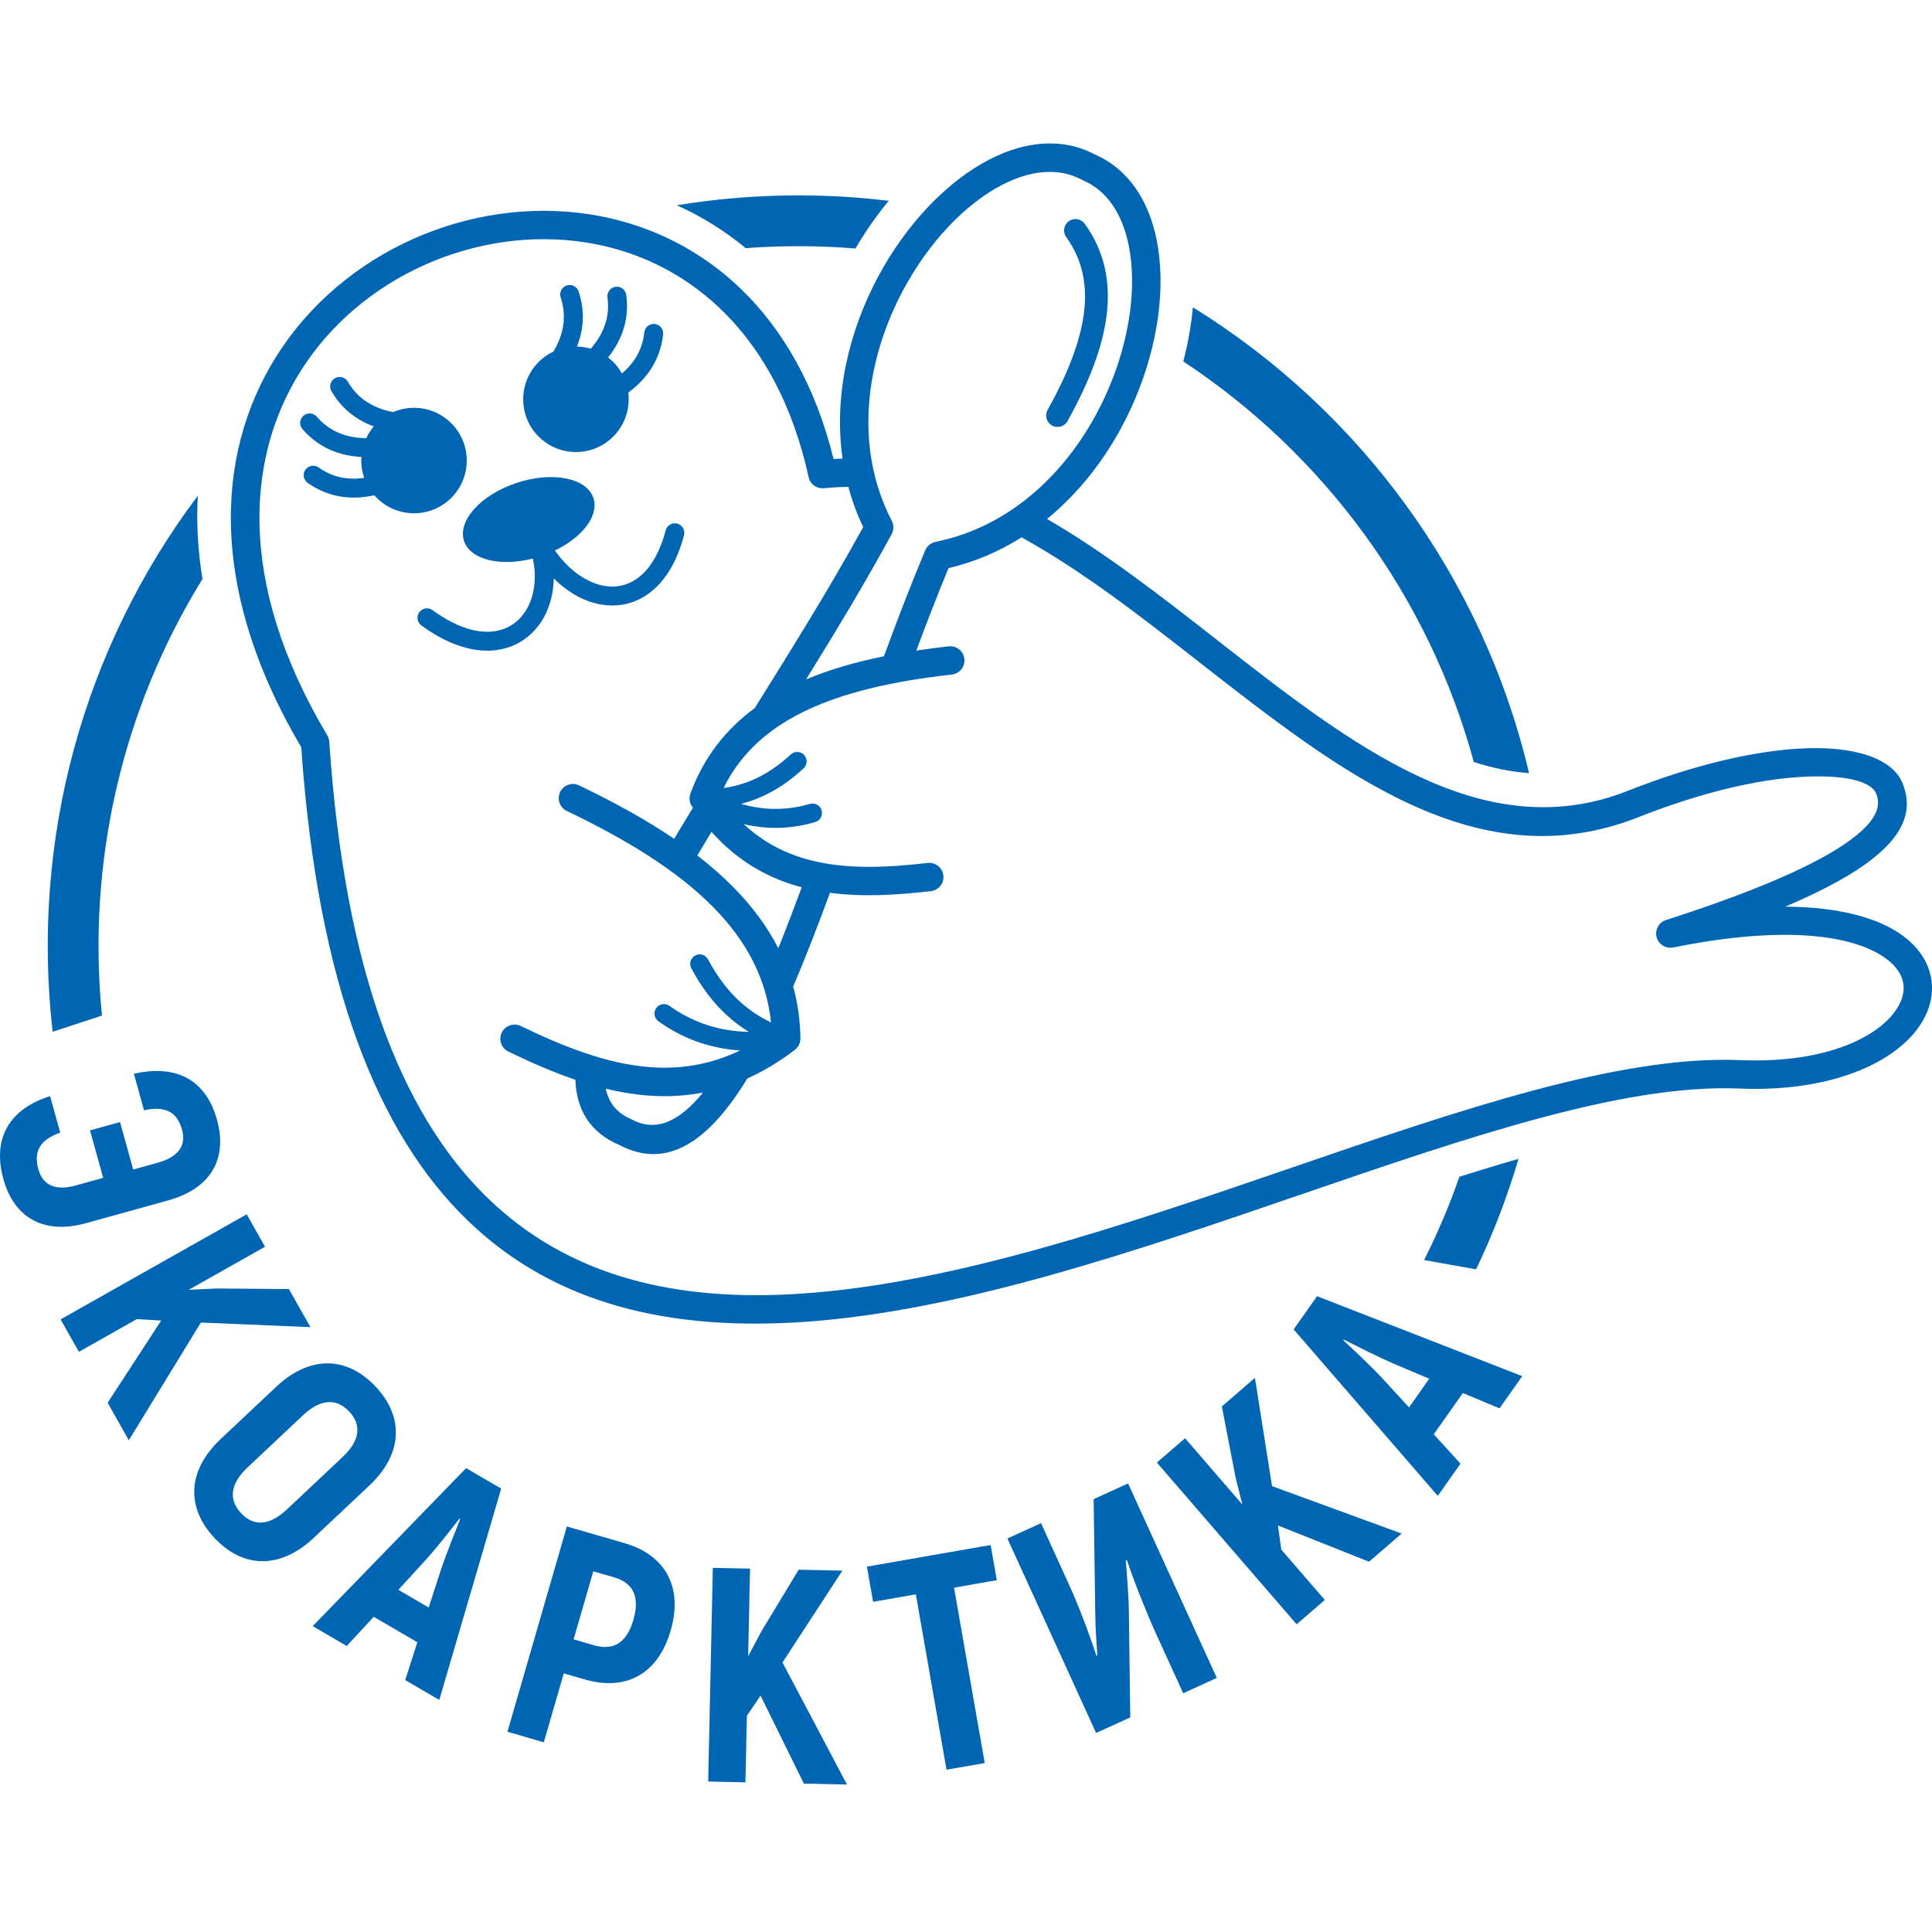
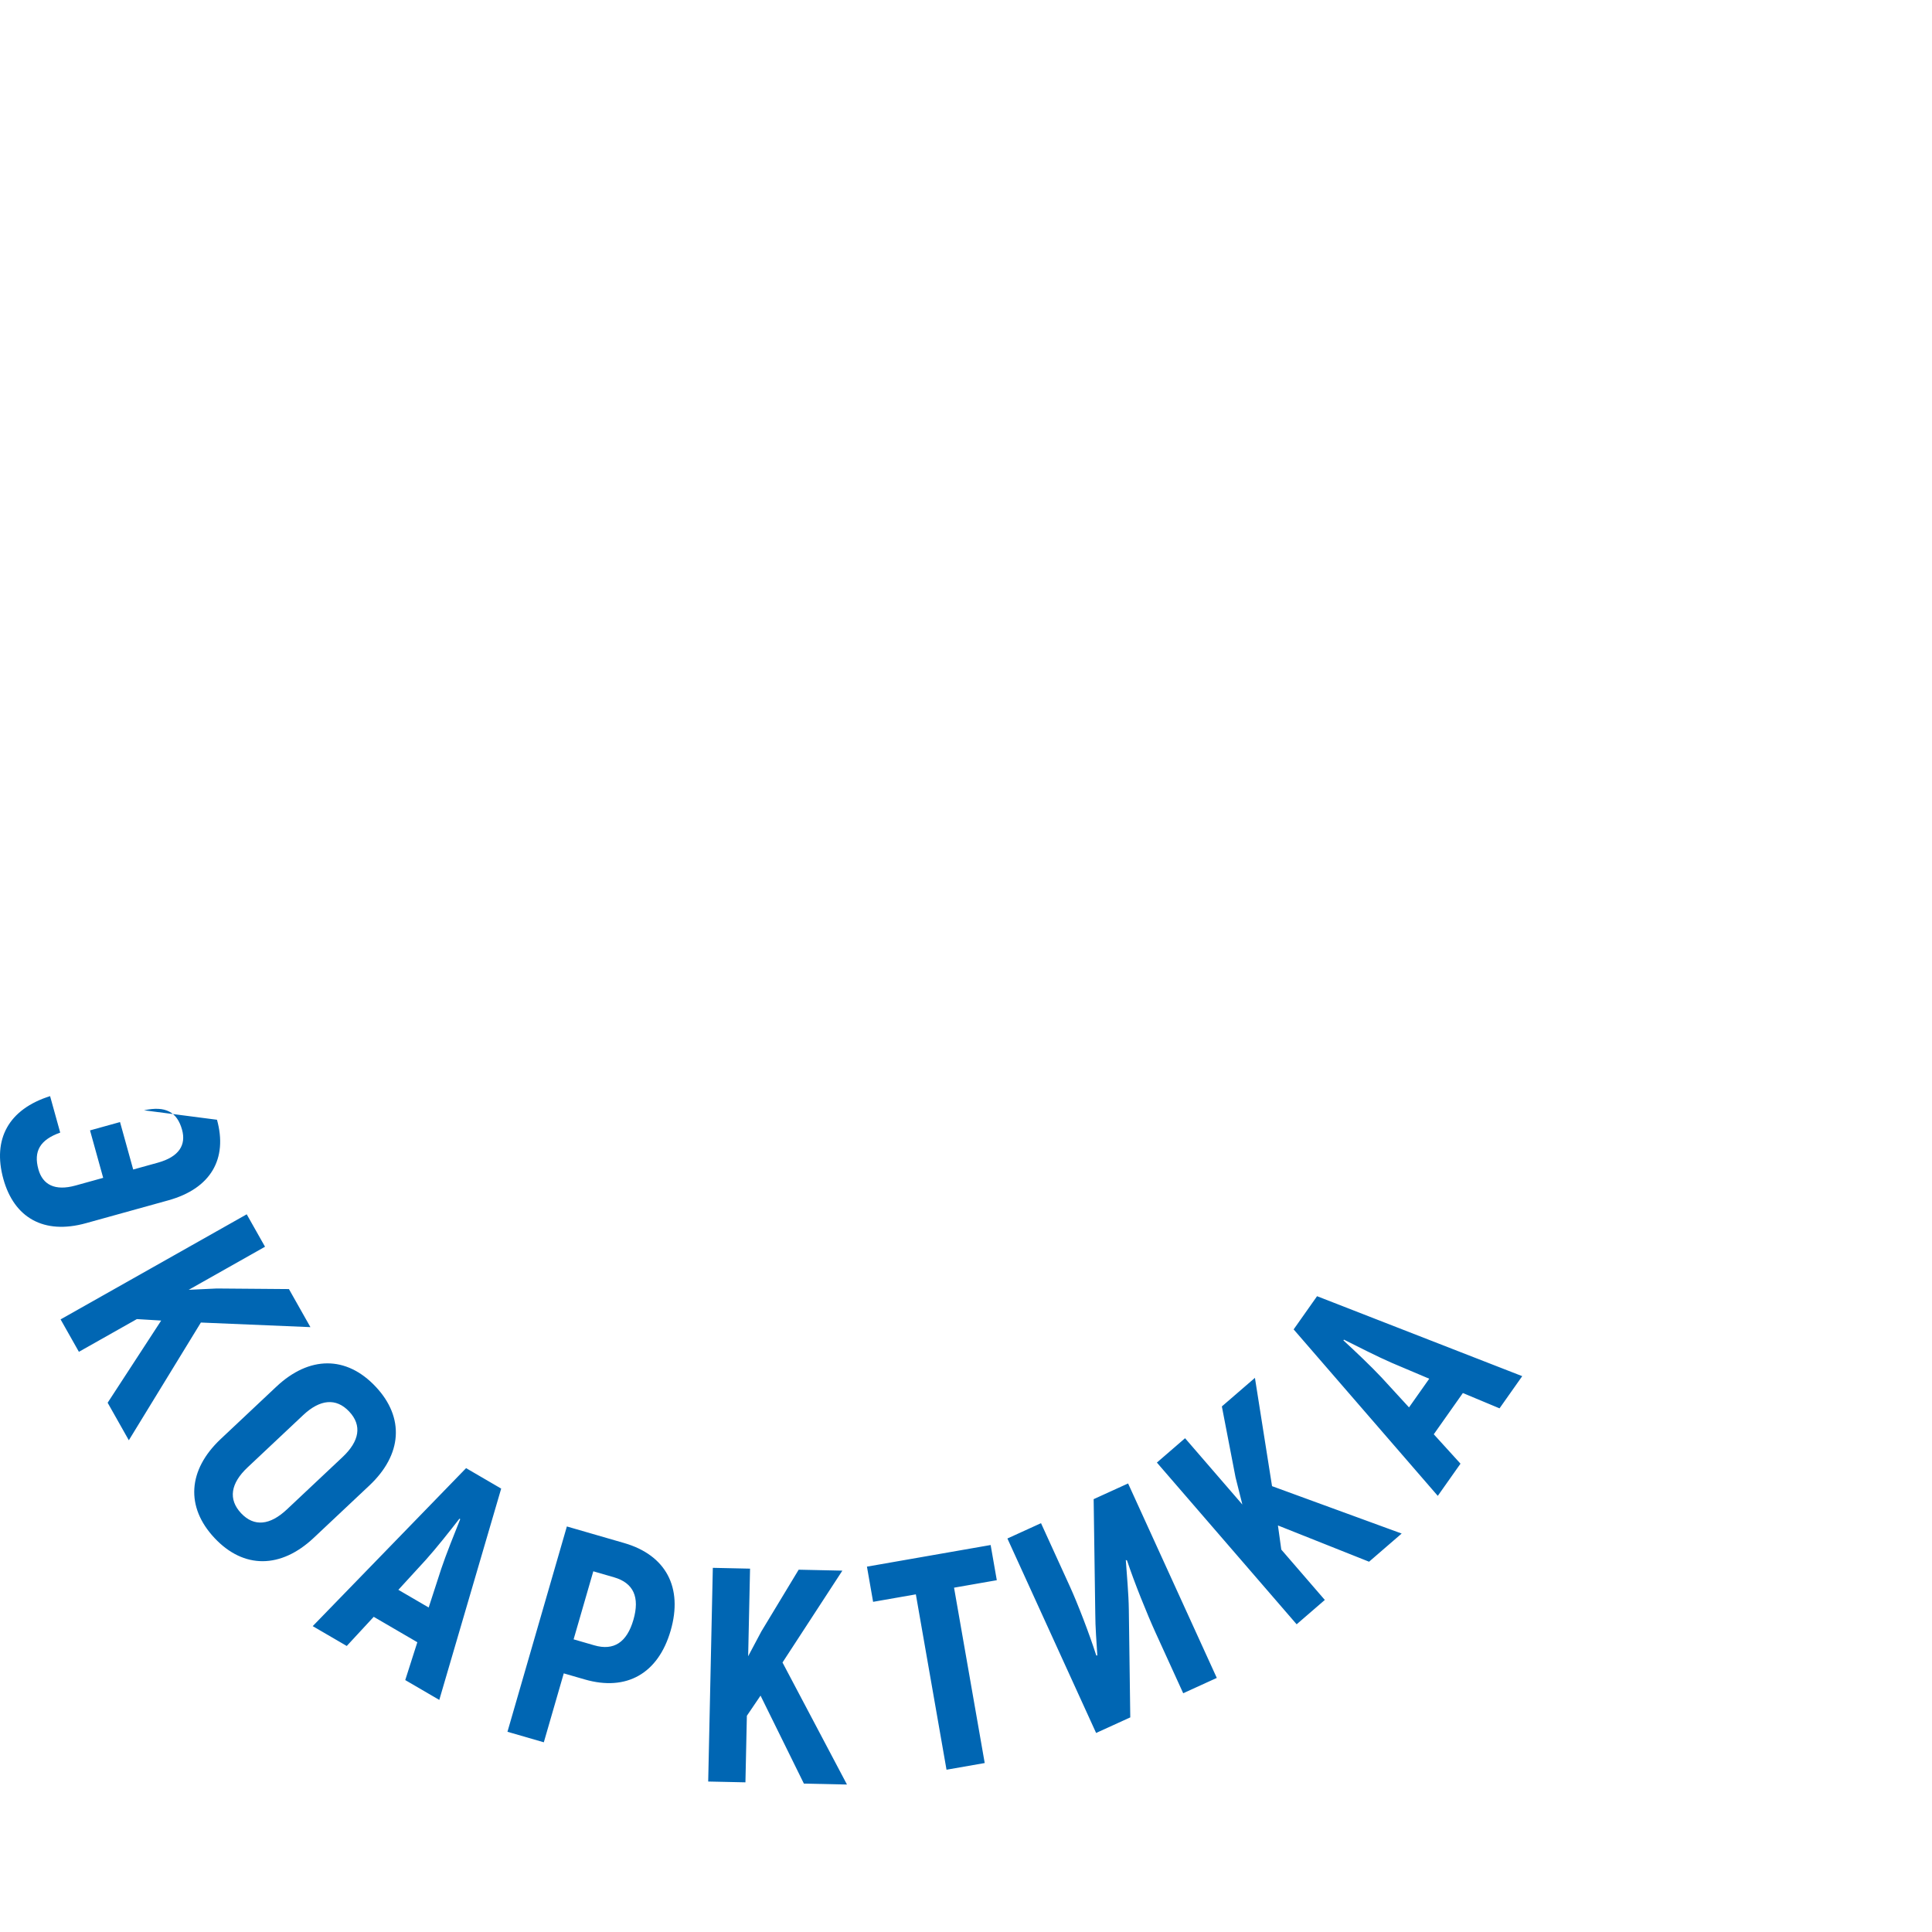
<svg xmlns="http://www.w3.org/2000/svg" width="458" height="458" viewBox="0 0 458 458" fill="none">
-   <rect width="458" height="458" fill="white" />
-   <path fill-rule="evenodd" clip-rule="evenodd" d="M189.277 46.317C196.522 46.317 203.663 46.761 210.681 47.603C207.753 51.145 205.114 54.944 202.796 58.907C194.125 58.206 185.451 58.178 176.776 58.824C171.882 54.776 166.433 51.347 160.436 48.656C169.825 47.126 179.455 46.317 189.277 46.317ZM282.784 72.848C322.29 97.292 351.51 136.763 362.48 183.283C357.989 182.951 353.668 182.015 349.384 180.641C338.661 141.213 313.771 107.622 280.51 85.684C281.61 81.473 282.386 77.183 282.784 72.848ZM359.976 274.722C357.304 283.771 353.932 292.519 349.923 300.905L337.598 298.708C340.797 292.348 343.598 285.755 345.97 278.959C350.626 277.487 355.294 276.065 359.976 274.722ZM47.995 137.256C28.856 168.264 20.593 204.583 24.174 240.754L12.479 244.587C7.31 199.377 19.496 153.991 46.897 117.508C46.525 124.075 46.929 130.685 47.995 137.256Z" fill="#0066B3" />
-   <path fill-rule="evenodd" clip-rule="evenodd" d="M136.778 82.155C137.91 82.176 139.011 82.349 140.057 82.657C141.53 80.953 142.603 79.195 143.277 77.385C144.092 75.195 144.334 72.898 144.011 70.499C143.849 69.271 144.713 68.142 145.943 67.981C147.171 67.819 148.3 68.683 148.462 69.912C148.883 73.046 148.564 76.06 147.487 78.95C146.738 80.956 145.629 82.888 144.155 84.745C145.482 85.766 146.603 87.052 147.434 88.528C148.618 87.527 149.601 86.451 150.384 85.303C151.697 83.376 152.48 81.206 152.739 78.801C152.868 77.569 153.972 76.676 155.204 76.804C156.436 76.934 157.33 78.038 157.2 79.27C156.86 82.415 155.827 85.268 154.085 87.821C152.761 89.765 151.046 91.513 148.935 93.062C148.961 93.273 148.982 93.485 148.999 93.7C149.526 100.584 144.374 106.594 137.488 107.122C130.604 107.65 124.594 102.496 124.066 95.611C123.658 90.289 126.646 85.491 131.202 83.343C132.384 81.342 133.138 79.365 133.472 77.414C133.866 75.111 133.677 72.812 132.913 70.519C132.522 69.342 133.158 68.069 134.335 67.677C135.513 67.285 136.786 67.922 137.178 69.099C138.177 72.103 138.423 75.126 137.903 78.168C137.675 79.498 137.3 80.827 136.778 82.155ZM252.764 56.211C251.892 55.001 252.167 53.311 253.377 52.439C254.587 51.567 256.277 51.842 257.149 53.052C261.852 59.577 263.335 66.859 262.322 74.859C261.346 82.561 258.033 90.889 253.063 99.829C252.336 101.132 250.689 101.601 249.386 100.875C248.083 100.149 247.615 98.502 248.34 97.199C252.997 88.823 256.086 81.13 256.965 74.187C257.807 67.544 256.604 61.538 252.764 56.211ZM191.981 190.574C193.171 190.226 194.42 190.908 194.769 192.098C195.118 193.288 194.435 194.537 193.245 194.886C188.243 196.355 183.473 196.584 178.882 195.87C178.012 195.734 177.149 195.565 176.294 195.364C180.985 199.717 186.199 202.355 191.767 203.833C200.384 206.122 210.004 205.718 219.9 204.569C221.746 204.356 223.418 205.677 223.631 207.523C223.845 209.369 222.523 211.04 220.678 211.254C212.489 212.205 204.427 212.666 196.748 211.652C193.853 219.516 190.959 227.006 188.031 233.871C189.09 237.733 189.682 241.817 189.751 246.149C189.763 247.18 189.309 248.208 188.426 248.882C184.657 251.752 180.905 253.984 177.17 255.663C168.16 270.37 158.335 277.48 146.805 271.43C139.82 268.43 136.674 263.094 136.399 255.972C131.076 254.157 125.79 251.835 120.52 249.289C118.845 248.483 118.14 246.47 118.946 244.795C119.753 243.118 121.765 242.414 123.441 243.22C133.687 248.171 143.921 252.215 154.111 252.98C161.158 253.51 168.262 252.46 175.45 249.024C173.97 248.923 172.497 248.742 171.036 248.476C165.874 247.535 160.873 245.524 156.089 242.107C155.079 241.386 154.845 239.983 155.566 238.973C156.287 237.964 157.69 237.73 158.7 238.451C162.917 241.463 167.313 243.234 171.844 244.059C173.71 244.4 175.604 244.579 177.524 244.621C175.677 243.482 173.991 242.204 172.447 240.804C168.897 237.586 166.134 233.759 163.883 229.539C163.302 228.444 163.72 227.085 164.814 226.505C165.908 225.925 167.267 226.342 167.848 227.436C169.875 231.239 172.335 234.659 175.455 237.487C177.554 239.39 179.972 241.041 182.784 242.378C181.678 231.753 176.747 222.87 169.206 215.178C160.485 206.282 148.264 198.901 134.367 192.246C132.693 191.448 131.982 189.441 132.781 187.766C133.58 186.091 135.586 185.38 137.262 186.18C145.416 190.085 153.041 194.252 159.816 198.843C161.26 196.416 162.742 193.961 164.255 191.48L164.029 191.142C163.42 190.22 163.324 189.108 163.672 188.143L163.666 188.141C166.83 179.481 172.091 172.89 178.927 167.853C187.919 153.471 197.009 138.825 204.63 124.946C203.144 121.825 201.982 118.642 201.118 115.425C199.24 115.438 197.352 115.537 195.453 115.725C193.722 115.973 192.068 114.842 191.691 113.105C184.313 79.505 163.753 62.268 141.116 57.864C128.401 55.391 115.009 56.921 102.902 61.843C90.801 66.763 80.004 75.064 72.472 86.132C58.316 106.935 55.705 137.657 77.6 174.341L77.591 174.347C77.854 174.787 78.02 175.294 78.058 175.841C85.388 284.382 131.998 310.585 189.968 306.669C226.349 304.213 267.413 290.122 306.215 276.807C346.29 263.054 383.987 250.119 412.518 251.313C430.53 252.067 442.83 247.146 448.336 240.891C450.459 238.479 451.46 235.934 451.244 233.584C451.032 231.282 449.601 229.005 446.858 227.062C439.296 221.701 423.091 219.246 396.63 224.615L396.628 224.602C394.972 224.937 393.293 223.979 392.766 222.333C392.2 220.564 393.174 218.672 394.941 218.105C419.715 210.133 433.104 203.608 439.877 198.193C445.352 193.817 445.779 190.64 444.766 188.14C443.547 185.126 437.052 183.554 426.742 184.186C416.701 184.799 403.534 187.739 388.368 193.731C350.472 208.708 317.881 183.227 284.559 157.175C270.668 146.315 256.644 135.353 242.176 127.387C236.971 130.676 231.189 133.196 224.858 134.681C222.26 140.942 219.719 147.507 217.22 154.224C219.733 153.844 222.291 153.512 224.891 153.219C226.737 153.012 228.403 154.341 228.61 156.187C228.817 158.034 227.488 159.699 225.641 159.906C212.23 161.415 199.997 164.007 190.226 168.857C182.002 172.94 175.512 178.671 171.548 186.797C173.985 186.468 176.233 185.831 178.321 184.944C181.708 183.505 184.71 181.395 187.464 178.85C188.373 178.011 189.79 178.068 190.629 178.977C191.468 179.887 191.412 181.304 190.503 182.143C187.386 185.023 183.963 187.422 180.067 189.078C178.667 189.672 177.208 190.171 175.686 190.56C176.966 190.931 178.257 191.224 179.564 191.427C183.53 192.044 187.653 191.845 191.981 190.574ZM190.057 210.344L190.044 210.34C182.184 208.253 174.939 204.239 168.666 197.193C167.523 199.079 166.4 200.95 165.301 202.802C168.453 205.235 171.367 207.785 174.003 210.473C178.307 214.864 181.866 219.608 184.504 224.788C186.358 220.185 188.206 215.347 190.057 210.344ZM191.091 161.062C196.718 158.695 202.924 156.921 209.549 155.574C212.716 146.944 215.965 138.483 219.336 130.462C219.783 129.393 220.719 128.676 221.775 128.463L221.773 128.451C241.546 124.476 255.614 109.002 262.839 92.037C265.35 86.14 267.029 80.076 267.831 74.261C268.622 68.522 268.556 63.044 267.59 58.235C266.122 50.928 262.555 45.228 256.734 42.749C256.593 42.689 256.458 42.621 256.33 42.544C250.779 39.628 244.149 40.421 237.576 43.816C233.222 46.066 228.906 49.439 224.921 53.644C220.893 57.894 217.209 62.998 214.166 68.662C205.438 84.908 202.151 105.565 211.411 123.487C211.939 124.516 211.886 125.691 211.372 126.636C205.276 137.859 198.263 149.482 191.091 161.062ZM166.65 259.008C162.289 259.846 157.949 260.035 153.622 259.709C150.251 259.456 146.905 258.891 143.575 258.081C144.321 261.398 146.218 263.85 149.52 265.256C149.655 265.313 149.785 265.379 149.908 265.451C155.658 268.466 161.2 265.702 166.65 259.008ZM199.74 108.719C197.566 93.647 201.351 78.282 208.235 65.467C211.541 59.313 215.586 53.721 220.043 49.019C224.543 44.272 229.472 40.435 234.499 37.837C242.989 33.451 251.785 32.548 259.46 36.579C267.479 40.03 272.313 47.489 274.205 56.909C275.32 62.454 275.406 68.698 274.513 75.177C273.63 81.579 271.79 88.235 269.044 94.683C264.513 105.326 257.495 115.446 248.213 123.031C262.086 131.052 275.451 141.501 288.7 151.859C320.494 176.716 351.59 201.028 385.905 187.468C401.751 181.206 415.633 178.128 426.307 177.475C439.736 176.653 448.669 179.867 451.001 185.626C453.028 190.631 452.721 196.551 444.089 203.451C439.785 206.891 433.151 210.701 423.214 214.933C436.15 214.998 445.227 217.666 450.749 221.581C455.2 224.735 457.55 228.734 457.942 232.992C458.331 237.202 456.763 241.507 453.384 245.344C446.72 252.915 432.493 258.899 412.242 258.051C384.93 256.908 347.833 269.638 308.396 283.171C269.192 296.624 227.703 310.861 190.429 313.379C128.814 317.54 79.281 290.248 71.409 177.123C48.371 138.082 51.477 105.01 66.894 82.354C75.195 70.154 87.07 61.015 100.361 55.611C113.647 50.211 128.372 48.535 142.382 51.26C166.817 56.015 189.016 74.026 197.602 108.81C198.317 108.767 199.029 108.737 199.74 108.719ZM99.889 148.26C98.889 147.529 98.67 146.124 99.402 145.124C100.132 144.123 101.537 143.905 102.537 144.637C107.685 148.408 112.26 149.904 116.011 149.754C118.517 149.654 120.662 148.804 122.351 147.409C124.061 145.995 125.331 144.001 126.064 141.637C126.903 138.925 127.034 135.75 126.322 132.401C118.564 134.391 111.479 132.681 110.007 128.245C108.417 123.45 113.995 117.287 122.465 114.478C130.935 111.669 139.091 113.28 140.68 118.075C142.05 122.209 138.094 127.36 131.551 130.501C133.529 133.302 135.825 135.478 138.24 136.941C140.694 138.428 143.243 139.162 145.655 139.042C148.015 138.923 150.298 137.985 152.285 136.126C154.604 133.958 156.545 130.545 157.802 125.733C158.114 124.531 159.342 123.809 160.544 124.121C161.746 124.433 162.468 125.661 162.156 126.863C160.67 132.543 158.273 136.672 155.357 139.4C152.553 142.021 149.292 143.349 145.893 143.52C142.546 143.687 139.115 142.731 135.909 140.788C134.301 139.814 132.742 138.586 131.274 137.124C131.235 139.188 130.922 141.152 130.362 142.964C129.373 146.157 127.61 148.891 125.208 150.874C122.786 152.876 119.735 154.094 116.196 154.236C111.483 154.426 105.921 152.679 99.889 148.26ZM75.535 110.82C74.527 110.101 73.126 110.337 72.408 111.345C71.689 112.354 71.925 113.755 72.933 114.473C75.514 116.302 78.337 117.416 81.404 117.803C83.736 118.098 86.182 117.969 88.742 117.413C88.883 117.573 89.027 117.729 89.176 117.884C93.986 122.838 101.901 122.956 106.856 118.146C111.811 113.338 111.928 105.421 107.119 100.467C103.402 96.637 97.828 95.698 93.2 97.689C90.92 97.25 88.939 96.507 87.255 95.465C85.269 94.234 83.671 92.571 82.459 90.48C81.836 89.407 80.46 89.041 79.388 89.663C78.314 90.286 77.948 91.661 78.571 92.735C80.16 95.473 82.263 97.66 84.886 99.284C86.033 99.994 87.278 100.594 88.618 101.081C87.884 101.944 87.286 102.884 86.823 103.871C84.57 103.847 82.544 103.485 80.742 102.792C78.56 101.953 76.68 100.613 75.095 98.783C74.282 97.848 72.864 97.748 71.929 98.562C70.994 99.376 70.894 100.794 71.708 101.729C73.776 104.119 76.247 105.876 79.126 106.982C81.123 107.75 83.306 108.199 85.674 108.324C85.561 109.995 85.781 111.685 86.337 113.287C84.802 113.51 83.345 113.535 81.967 113.36C79.653 113.069 77.51 112.218 75.535 110.82Z" fill="#0066B3" />
-   <path d="M51.44 265.449C48.826 256.029 41.833 252.214 31.742 254.56L34.141 263.207C39.241 262.095 41.989 263.604 43.159 267.823C44.154 271.408 42.457 274.226 37.435 275.62L31.576 277.245L28.455 265.997L21.34 267.971L24.461 279.22L17.905 281.039C13.022 282.394 10.116 280.853 9.102 277.197C7.912 272.909 9.489 270.2 14.273 268.493L11.874 259.846C2.067 262.945 -1.832 270.009 0.801 279.5C3.337 288.64 10.338 292.754 20.383 289.967L39.913 284.548C50.026 281.742 53.995 274.659 51.44 265.449ZM25.519 332.533L30.541 341.428L47.619 313.52L73.588 314.61L68.494 305.588L51.376 305.45L44.736 305.764L62.827 295.55L58.487 287.863L14.363 312.774L18.704 320.462L32.445 312.703L38.21 313.051L25.519 332.533ZM50.879 364.625C57.777 371.958 66.569 371.902 74.372 364.562L87.554 352.163C95.357 344.823 95.95 336.051 89.051 328.718C82.103 321.33 73.311 321.387 65.508 328.727L52.327 341.126C44.524 348.466 43.93 357.238 50.879 364.625ZM57.153 358.723C54.054 355.428 54.669 351.644 58.675 347.875L71.857 335.476C75.864 331.707 79.678 331.324 82.777 334.619C85.877 337.914 85.212 341.645 81.205 345.414L68.023 357.813C64.017 361.582 60.252 362.018 57.153 358.723ZM96.068 398.279L104.136 402.982L118.811 352.887L110.491 348.037L74.132 385.493L82.201 390.196L88.595 383.283L98.933 389.308L96.068 398.279ZM94.436 376.884L100.94 369.783C103.32 367.149 106.82 362.738 108.911 360.019L109.1 360.129C107.828 363.326 105.715 368.545 104.596 371.915L101.622 381.073L94.436 376.884ZM147.978 365.796L134.382 361.862L120.297 410.535L128.918 413.029L133.646 396.689L138.622 398.129C148.504 400.989 156.032 396.762 158.989 386.541C161.947 376.319 157.86 368.656 147.978 365.796ZM140.886 390.043L135.98 388.623L140.648 372.492L145.554 373.911C150.18 375.25 151.708 378.631 150.158 383.985C148.609 389.339 145.512 391.381 140.886 390.043ZM190.571 422.821L200.783 423.041L185.5 394.112L199.69 372.336L189.333 372.112L180.477 386.763L177.358 392.633L177.807 371.863L168.982 371.672L167.885 422.33L176.712 422.52L177.053 406.744L180.294 401.964L190.571 422.821ZM234.842 366.261L205.519 371.388L206.978 379.731L217.112 377.958L224.381 419.529L233.437 417.945L226.167 376.375L236.301 374.603L234.842 366.261ZM259.844 410.817L267.943 407.123L267.6 381.582C267.551 377.785 267.131 373.521 266.884 369.815L267.173 369.922C268.865 375.038 271.957 382.697 273.94 387.043L280.489 401.4L288.454 397.767L267.426 351.667L259.261 355.391L259.644 382.426C259.645 385.767 259.958 389.443 260.134 392.466L259.875 392.425C258.189 387.147 255.403 379.985 253.661 376.165L246.782 361.083L238.816 364.717L259.844 410.817ZM324.55 370.22L332.279 363.542L301.55 352.307L297.494 326.634L289.654 333.408L292.898 350.217L294.515 356.664L280.932 340.945L274.252 346.717L307.382 385.056L314.061 379.284L303.744 367.344L302.947 361.624L324.55 370.22ZM355.478 333.862L360.861 326.231L312.223 307.277L306.671 315.147L340.842 354.61L346.225 346.978L339.891 340.009L346.788 330.232L355.478 333.862ZM334.022 333.637L327.51 326.544C325.092 323.945 320.999 320.076 318.472 317.757L318.598 317.578C321.673 319.122 326.69 321.679 329.95 323.085L338.816 326.84L334.022 333.637Z" fill="#0066B3" />
+   <path d="M51.44 265.449L34.141 263.207C39.241 262.095 41.989 263.604 43.159 267.823C44.154 271.408 42.457 274.226 37.435 275.62L31.576 277.245L28.455 265.997L21.34 267.971L24.461 279.22L17.905 281.039C13.022 282.394 10.116 280.853 9.102 277.197C7.912 272.909 9.489 270.2 14.273 268.493L11.874 259.846C2.067 262.945 -1.832 270.009 0.801 279.5C3.337 288.64 10.338 292.754 20.383 289.967L39.913 284.548C50.026 281.742 53.995 274.659 51.44 265.449ZM25.519 332.533L30.541 341.428L47.619 313.52L73.588 314.61L68.494 305.588L51.376 305.45L44.736 305.764L62.827 295.55L58.487 287.863L14.363 312.774L18.704 320.462L32.445 312.703L38.21 313.051L25.519 332.533ZM50.879 364.625C57.777 371.958 66.569 371.902 74.372 364.562L87.554 352.163C95.357 344.823 95.95 336.051 89.051 328.718C82.103 321.33 73.311 321.387 65.508 328.727L52.327 341.126C44.524 348.466 43.93 357.238 50.879 364.625ZM57.153 358.723C54.054 355.428 54.669 351.644 58.675 347.875L71.857 335.476C75.864 331.707 79.678 331.324 82.777 334.619C85.877 337.914 85.212 341.645 81.205 345.414L68.023 357.813C64.017 361.582 60.252 362.018 57.153 358.723ZM96.068 398.279L104.136 402.982L118.811 352.887L110.491 348.037L74.132 385.493L82.201 390.196L88.595 383.283L98.933 389.308L96.068 398.279ZM94.436 376.884L100.94 369.783C103.32 367.149 106.82 362.738 108.911 360.019L109.1 360.129C107.828 363.326 105.715 368.545 104.596 371.915L101.622 381.073L94.436 376.884ZM147.978 365.796L134.382 361.862L120.297 410.535L128.918 413.029L133.646 396.689L138.622 398.129C148.504 400.989 156.032 396.762 158.989 386.541C161.947 376.319 157.86 368.656 147.978 365.796ZM140.886 390.043L135.98 388.623L140.648 372.492L145.554 373.911C150.18 375.25 151.708 378.631 150.158 383.985C148.609 389.339 145.512 391.381 140.886 390.043ZM190.571 422.821L200.783 423.041L185.5 394.112L199.69 372.336L189.333 372.112L180.477 386.763L177.358 392.633L177.807 371.863L168.982 371.672L167.885 422.33L176.712 422.52L177.053 406.744L180.294 401.964L190.571 422.821ZM234.842 366.261L205.519 371.388L206.978 379.731L217.112 377.958L224.381 419.529L233.437 417.945L226.167 376.375L236.301 374.603L234.842 366.261ZM259.844 410.817L267.943 407.123L267.6 381.582C267.551 377.785 267.131 373.521 266.884 369.815L267.173 369.922C268.865 375.038 271.957 382.697 273.94 387.043L280.489 401.4L288.454 397.767L267.426 351.667L259.261 355.391L259.644 382.426C259.645 385.767 259.958 389.443 260.134 392.466L259.875 392.425C258.189 387.147 255.403 379.985 253.661 376.165L246.782 361.083L238.816 364.717L259.844 410.817ZM324.55 370.22L332.279 363.542L301.55 352.307L297.494 326.634L289.654 333.408L292.898 350.217L294.515 356.664L280.932 340.945L274.252 346.717L307.382 385.056L314.061 379.284L303.744 367.344L302.947 361.624L324.55 370.22ZM355.478 333.862L360.861 326.231L312.223 307.277L306.671 315.147L340.842 354.61L346.225 346.978L339.891 340.009L346.788 330.232L355.478 333.862ZM334.022 333.637L327.51 326.544C325.092 323.945 320.999 320.076 318.472 317.757L318.598 317.578C321.673 319.122 326.69 321.679 329.95 323.085L338.816 326.84L334.022 333.637Z" fill="#0066B3" />
</svg>